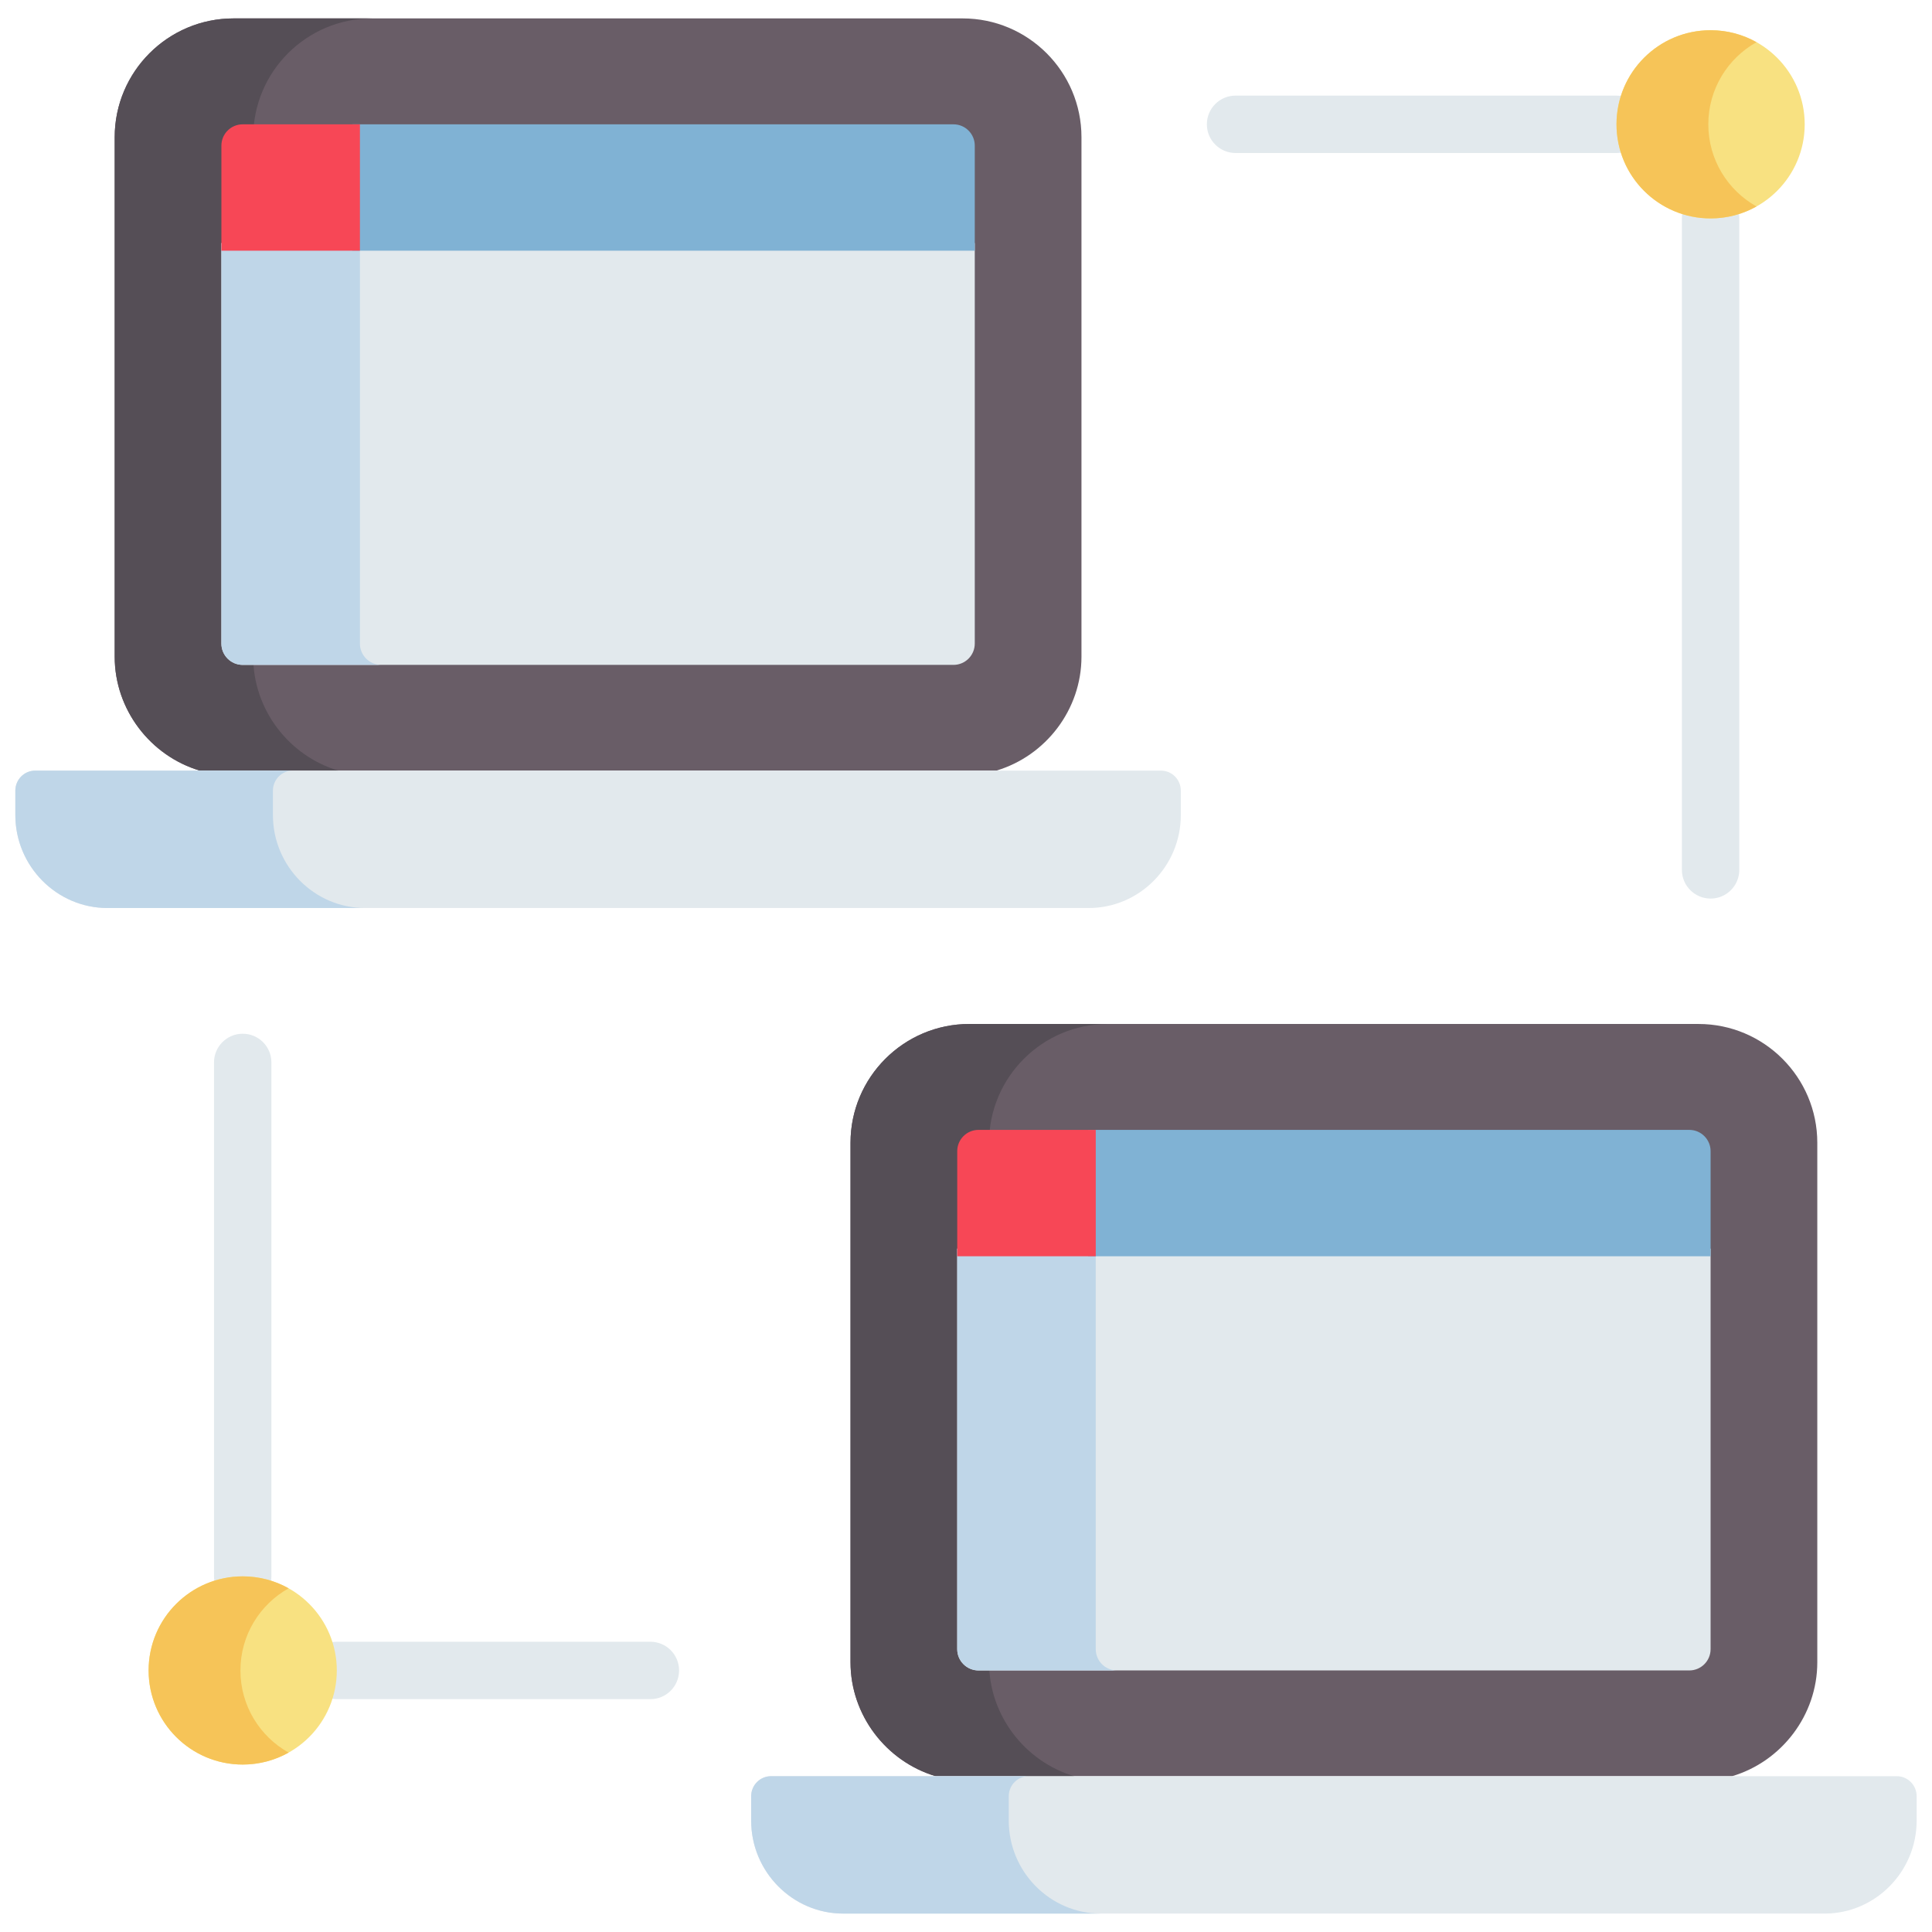
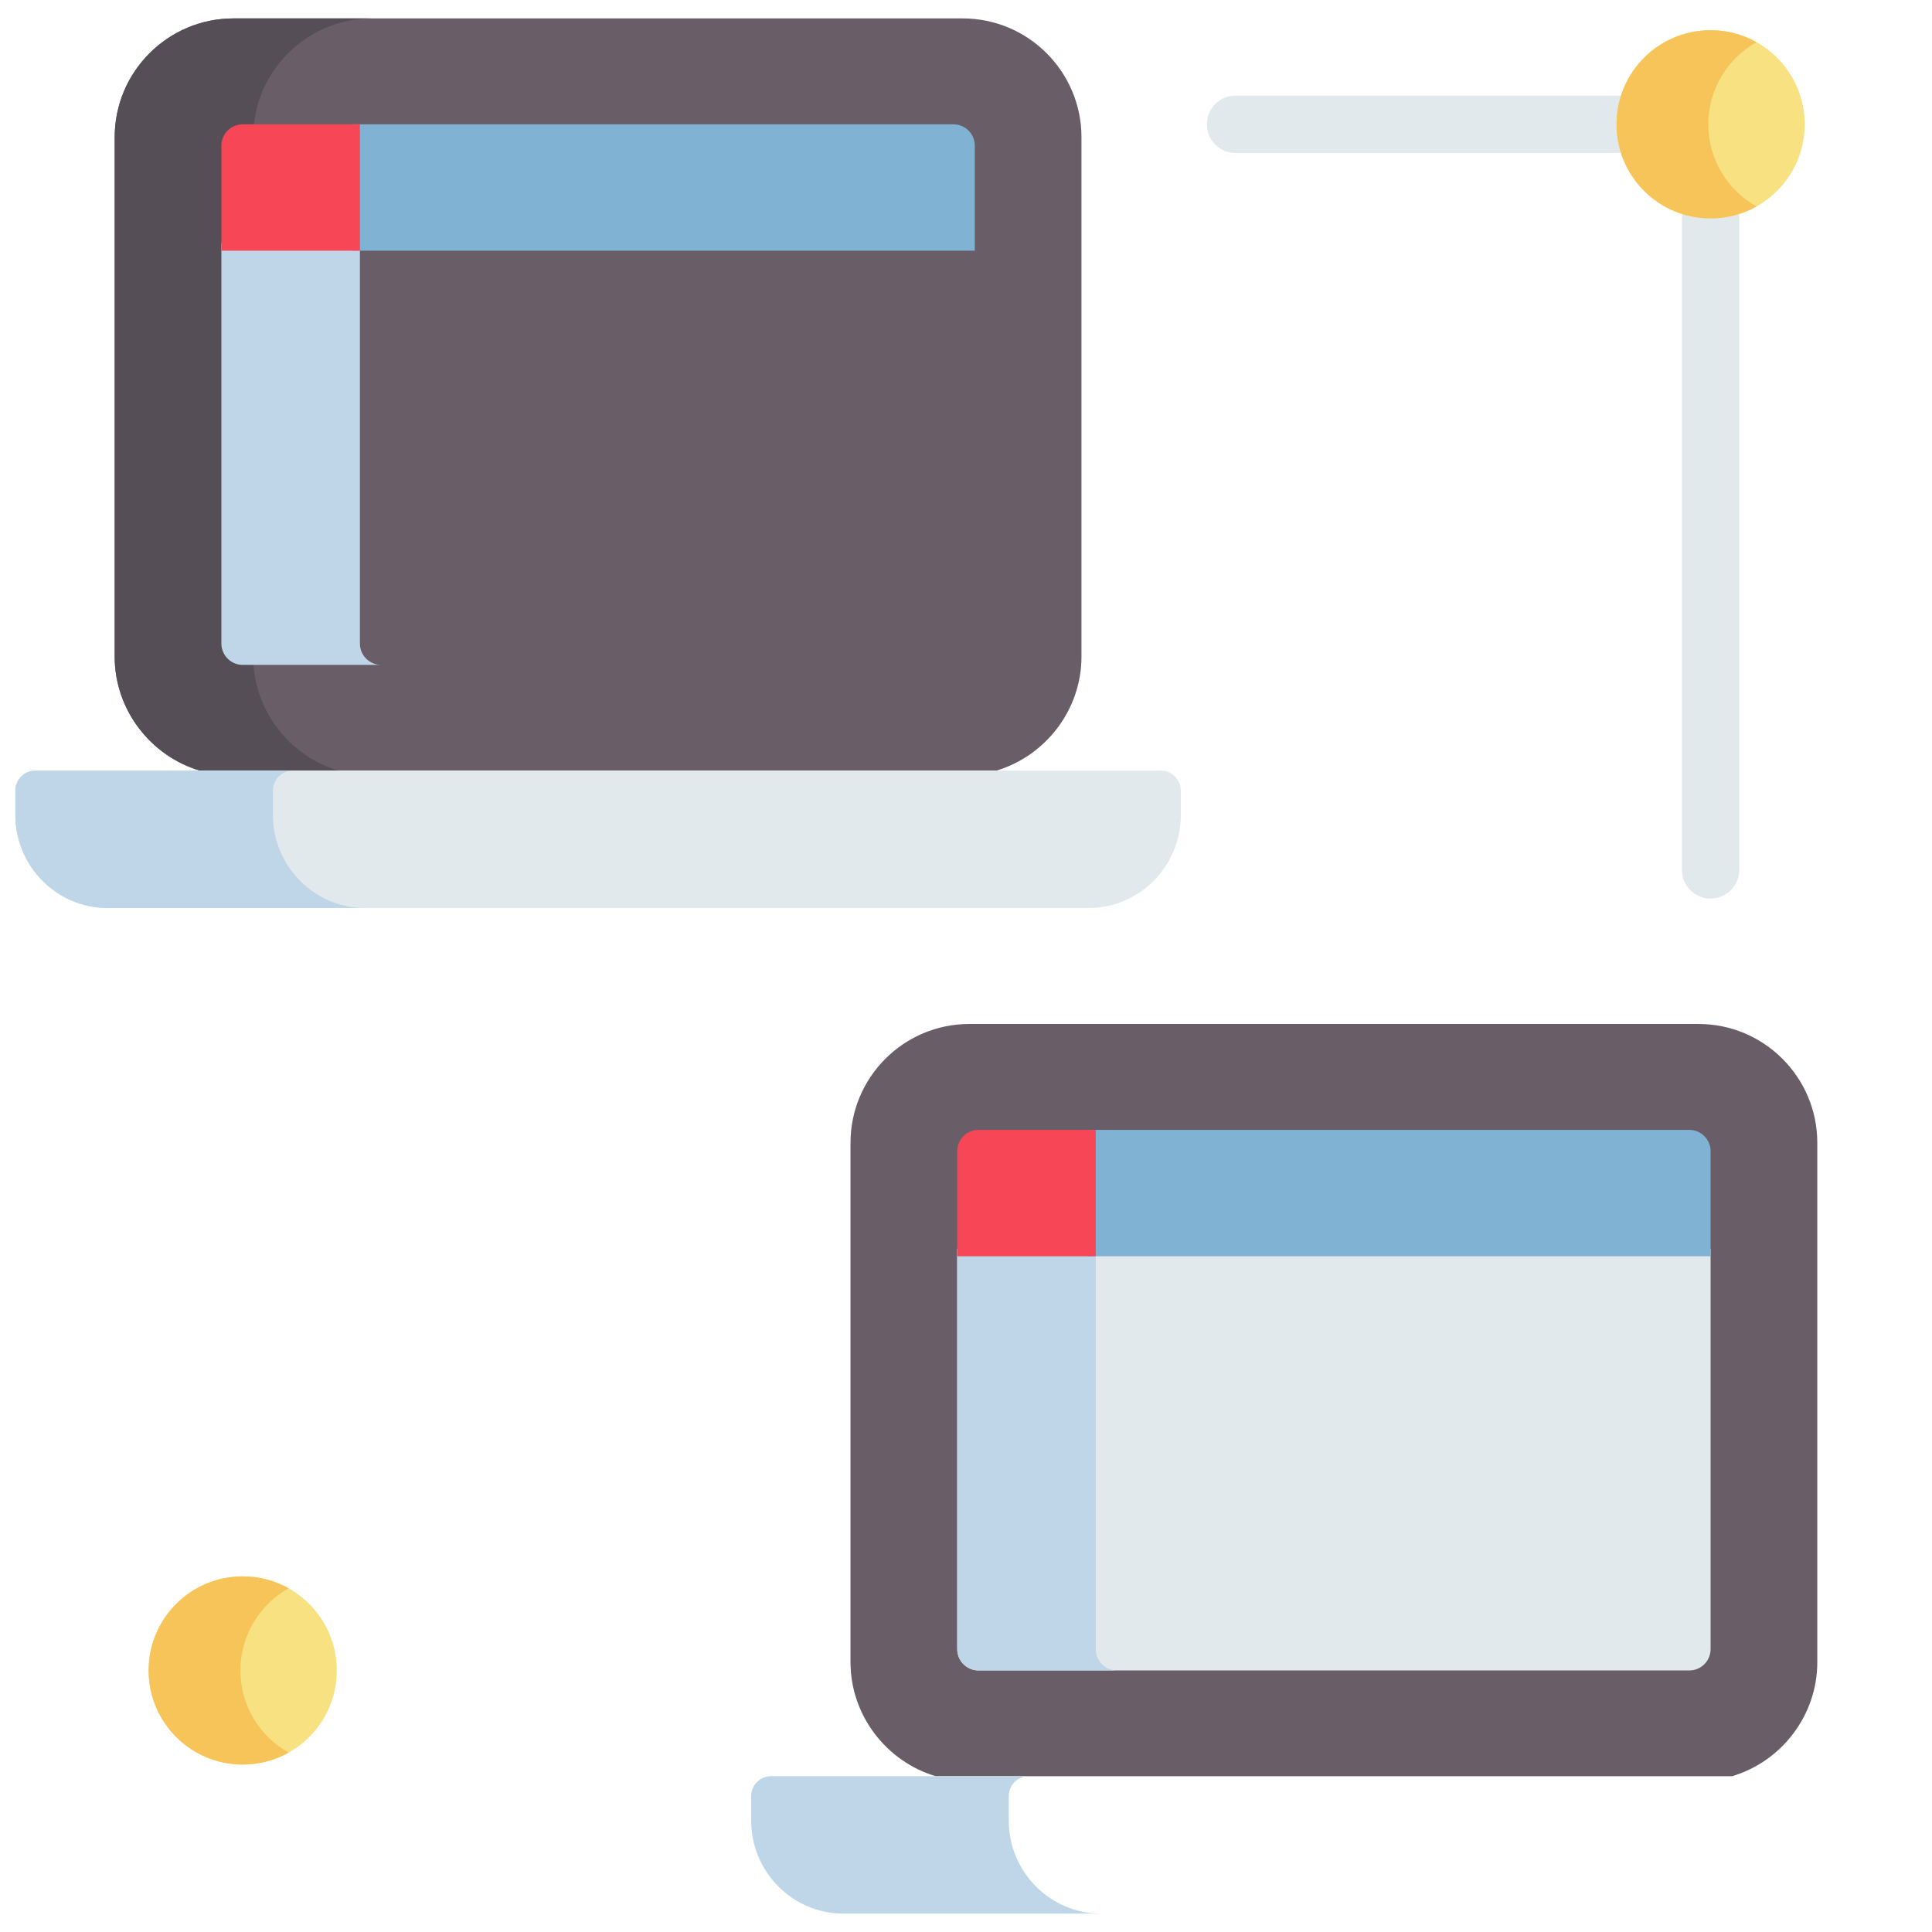
<svg xmlns="http://www.w3.org/2000/svg" version="1.1" id="Layer_1" x="0px" y="0px" width="200px" height="200px" viewBox="0 0 200 200" enable-background="new 0 0 200 200" xml:space="preserve">
  <g>
    <g>
      <g>
        <path fill="#E2E9ED" d="M167.34,15.839h-39.435c-1.641,0-2.97-1.329-2.97-2.97c0-1.641,1.329-2.971,2.97-2.971h39.435     c1.641,0,2.97,1.33,2.97,2.971C170.31,14.51,168.98,15.839,167.34,15.839z" />
        <path fill="#E2E9ED" d="M177.081,93.02c-1.641,0-2.972-1.33-2.972-2.971V22.61c0-1.641,1.331-2.97,2.972-2.97     c1.64,0,2.97,1.33,2.97,2.97v67.438C180.051,91.689,178.721,93.02,177.081,93.02z" />
-         <path fill="#E2E9ED" d="M67.329,175.896H34.865c-1.64,0-2.97-1.33-2.97-2.973c0-1.639,1.331-2.969,2.97-2.969h32.463     c1.641,0,2.97,1.33,2.97,2.969C70.298,174.566,68.969,175.896,67.329,175.896z" />
-         <path fill="#E2E9ED" d="M25.125,166.156c-1.641,0-2.97-1.33-2.97-2.971V109.98c0-1.639,1.33-2.969,2.97-2.969     s2.97,1.33,2.97,2.969v53.205C28.095,164.826,26.766,166.156,25.125,166.156z" />
      </g>
      <path fill="#695D67" d="M96.863,183.871h82.447c5.128-1.527,8.816-6.324,8.816-11.789v-53.783c0-6.781-5.516-12.297-12.295-12.297    h-75.49c-6.78,0-12.296,5.516-12.296,12.297v53.785C88.045,177.547,91.734,182.344,96.863,183.871L96.863,183.871z" />
-       <path fill="#554E56" d="M102.386,172.084v-53.785c0-6.781,5.516-12.297,12.296-12.297h-14.34c-6.78,0-12.296,5.516-12.296,12.297    v53.785c0,5.463,3.689,10.262,8.817,11.789h14.339C106.074,182.344,102.386,177.547,102.386,172.084L102.386,172.084z" />
      <path fill="#E2E9ED" d="M99.092,129.258v41.461c0,1.219,0.987,2.205,2.205,2.205h73.577c1.219,0,2.206-0.986,2.206-2.205    c0-1.994,0-33.398,0-41.461H99.092z" />
      <path fill="#BFD6E8" d="M113.432,170.719v-41.461h-14.34v41.461c0,1.219,0.987,2.205,2.205,2.205h14.341    C114.42,172.924,113.432,171.938,113.432,170.719z" />
      <path fill="#80B2D4" d="M174.874,116.965h-62.233v13.084h64.44v-10.877C177.081,117.953,176.093,116.965,174.874,116.965    L174.874,116.965z" />
-       <path fill="#E2E9ED" d="M196.358,183.871H79.813c-1.134,0-2.053,0.93-2.053,2.072v2.529c0,5.291,4.287,9.621,9.526,9.621h101.598    c5.239,0,9.527-4.33,9.527-9.621v-2.529C198.411,184.801,197.492,183.871,196.358,183.871L196.358,183.871z" />
      <path fill="#BFD6E8" d="M104.426,188.473v-2.529c0-1.143,0.919-2.072,2.053-2.072H79.813c-1.134,0-2.053,0.93-2.053,2.072v2.529    c0,5.291,4.287,9.621,9.526,9.621h26.666C108.713,198.094,104.426,193.764,104.426,188.473L104.426,188.473z" />
      <circle fill="#F8E181" cx="177.081" cy="12.869" r="9.741" />
      <circle fill="#F8E181" cx="25.125" cy="172.925" r="9.741" />
      <path fill="#F6C458" d="M176.844,12.87c0-3.654,2.013-6.835,4.988-8.503c-1.405-0.788-3.025-1.239-4.751-1.239    c-5.381,0-9.741,4.361-9.741,9.742c0,5.379,4.36,9.741,9.741,9.741c1.726,0,3.346-0.451,4.751-1.238    C178.856,19.705,176.844,16.523,176.844,12.87L176.844,12.87z" />
      <path fill="#F6C458" d="M24.889,172.924c0-3.652,2.012-6.834,4.989-8.502c-1.406-0.787-3.026-1.238-4.752-1.238    c-5.38,0-9.742,4.361-9.742,9.74c0,5.381,4.362,9.742,9.742,9.742c1.726,0,3.346-0.451,4.752-1.238    C26.9,179.762,24.889,176.578,24.889,172.924L24.889,172.924z" />
      <path fill="#F74756" d="M113.432,130.049v-13.084h-12.135c-1.218,0-2.205,0.988-2.205,2.207v10.877H113.432z" />
      <path fill="#695D67" d="M20.689,79.775h82.448c5.127-1.527,8.816-6.325,8.816-11.789V14.202c0-6.779-5.517-12.296-12.296-12.296    H24.169c-6.78,0-12.296,5.517-12.296,12.296v53.785C11.873,73.45,15.562,78.248,20.689,79.775L20.689,79.775z" />
      <path fill="#554E56" d="M26.213,67.987V14.202c0-6.779,5.516-12.296,12.296-12.296h-14.34c-6.78,0-12.296,5.516-12.296,12.296    v53.785c0,5.463,3.688,10.261,8.816,11.789h14.34C29.902,78.248,26.213,73.45,26.213,67.987z" />
-       <path fill="#E2E9ED" d="M22.918,25.161v41.461c0,1.218,0.988,2.207,2.207,2.207h73.577c1.219,0,2.206-0.988,2.206-2.207    c0-1.994,0-33.399,0-41.461H22.918z" />
      <path fill="#BFD6E8" d="M37.259,66.623V25.161H22.918v41.461c0,1.218,0.988,2.207,2.207,2.207h14.34    C38.247,68.829,37.259,67.84,37.259,66.623z" />
      <path fill="#80B2D4" d="M98.702,12.87H36.467v13.083h64.441V15.076C100.908,13.857,99.92,12.87,98.702,12.87z" />
      <path fill="#E2E9ED" d="M120.186,79.775H3.641c-1.134,0-2.053,0.928-2.053,2.073v2.529c0,5.291,4.287,9.62,9.526,9.62h101.598    c5.24,0,9.526-4.329,9.526-9.62v-2.529C122.238,80.704,121.319,79.775,120.186,79.775L120.186,79.775z" />
      <path fill="#BFD6E8" d="M28.253,84.377v-2.529c0-1.145,0.919-2.073,2.053-2.073H3.641c-1.134,0-2.053,0.928-2.053,2.073v2.529    c0,5.291,4.287,9.62,9.526,9.62H37.78C32.54,93.996,28.253,89.667,28.253,84.377z" />
      <path fill="#F74756" d="M37.259,25.953V12.87H25.125c-1.219,0-2.206,0.987-2.206,2.206v10.877H37.259z" />
    </g>
  </g>
</svg>